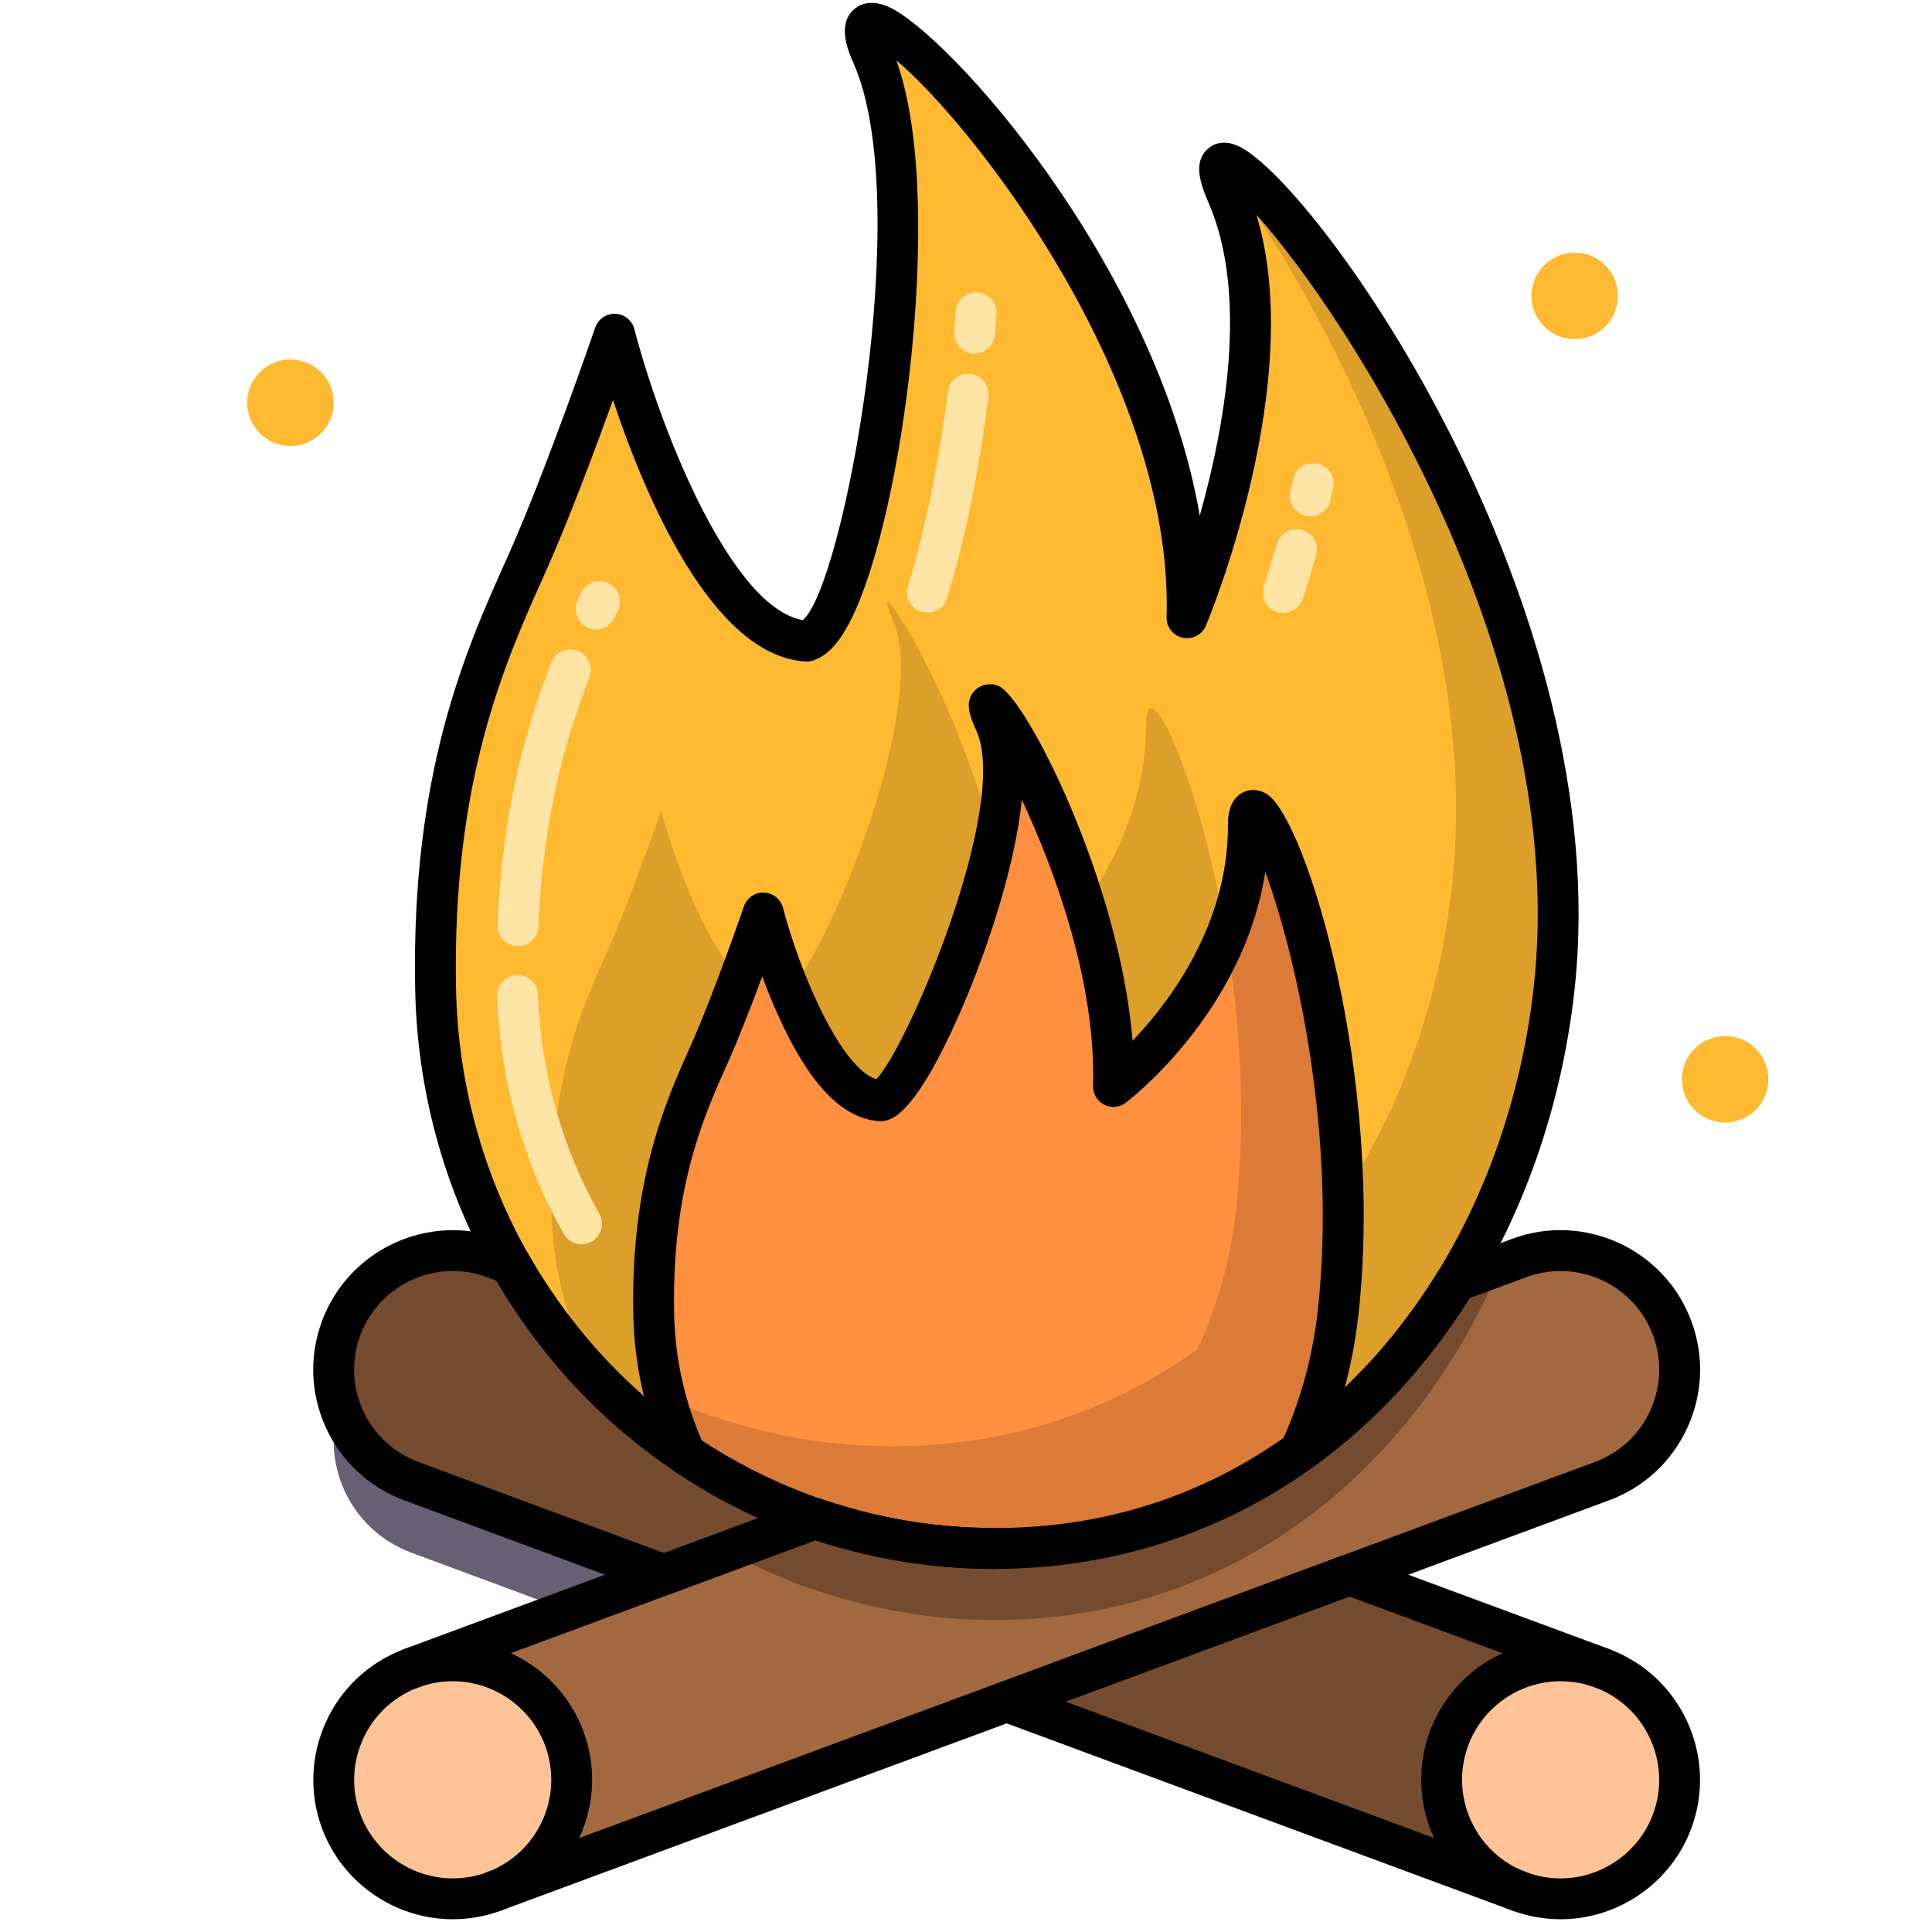
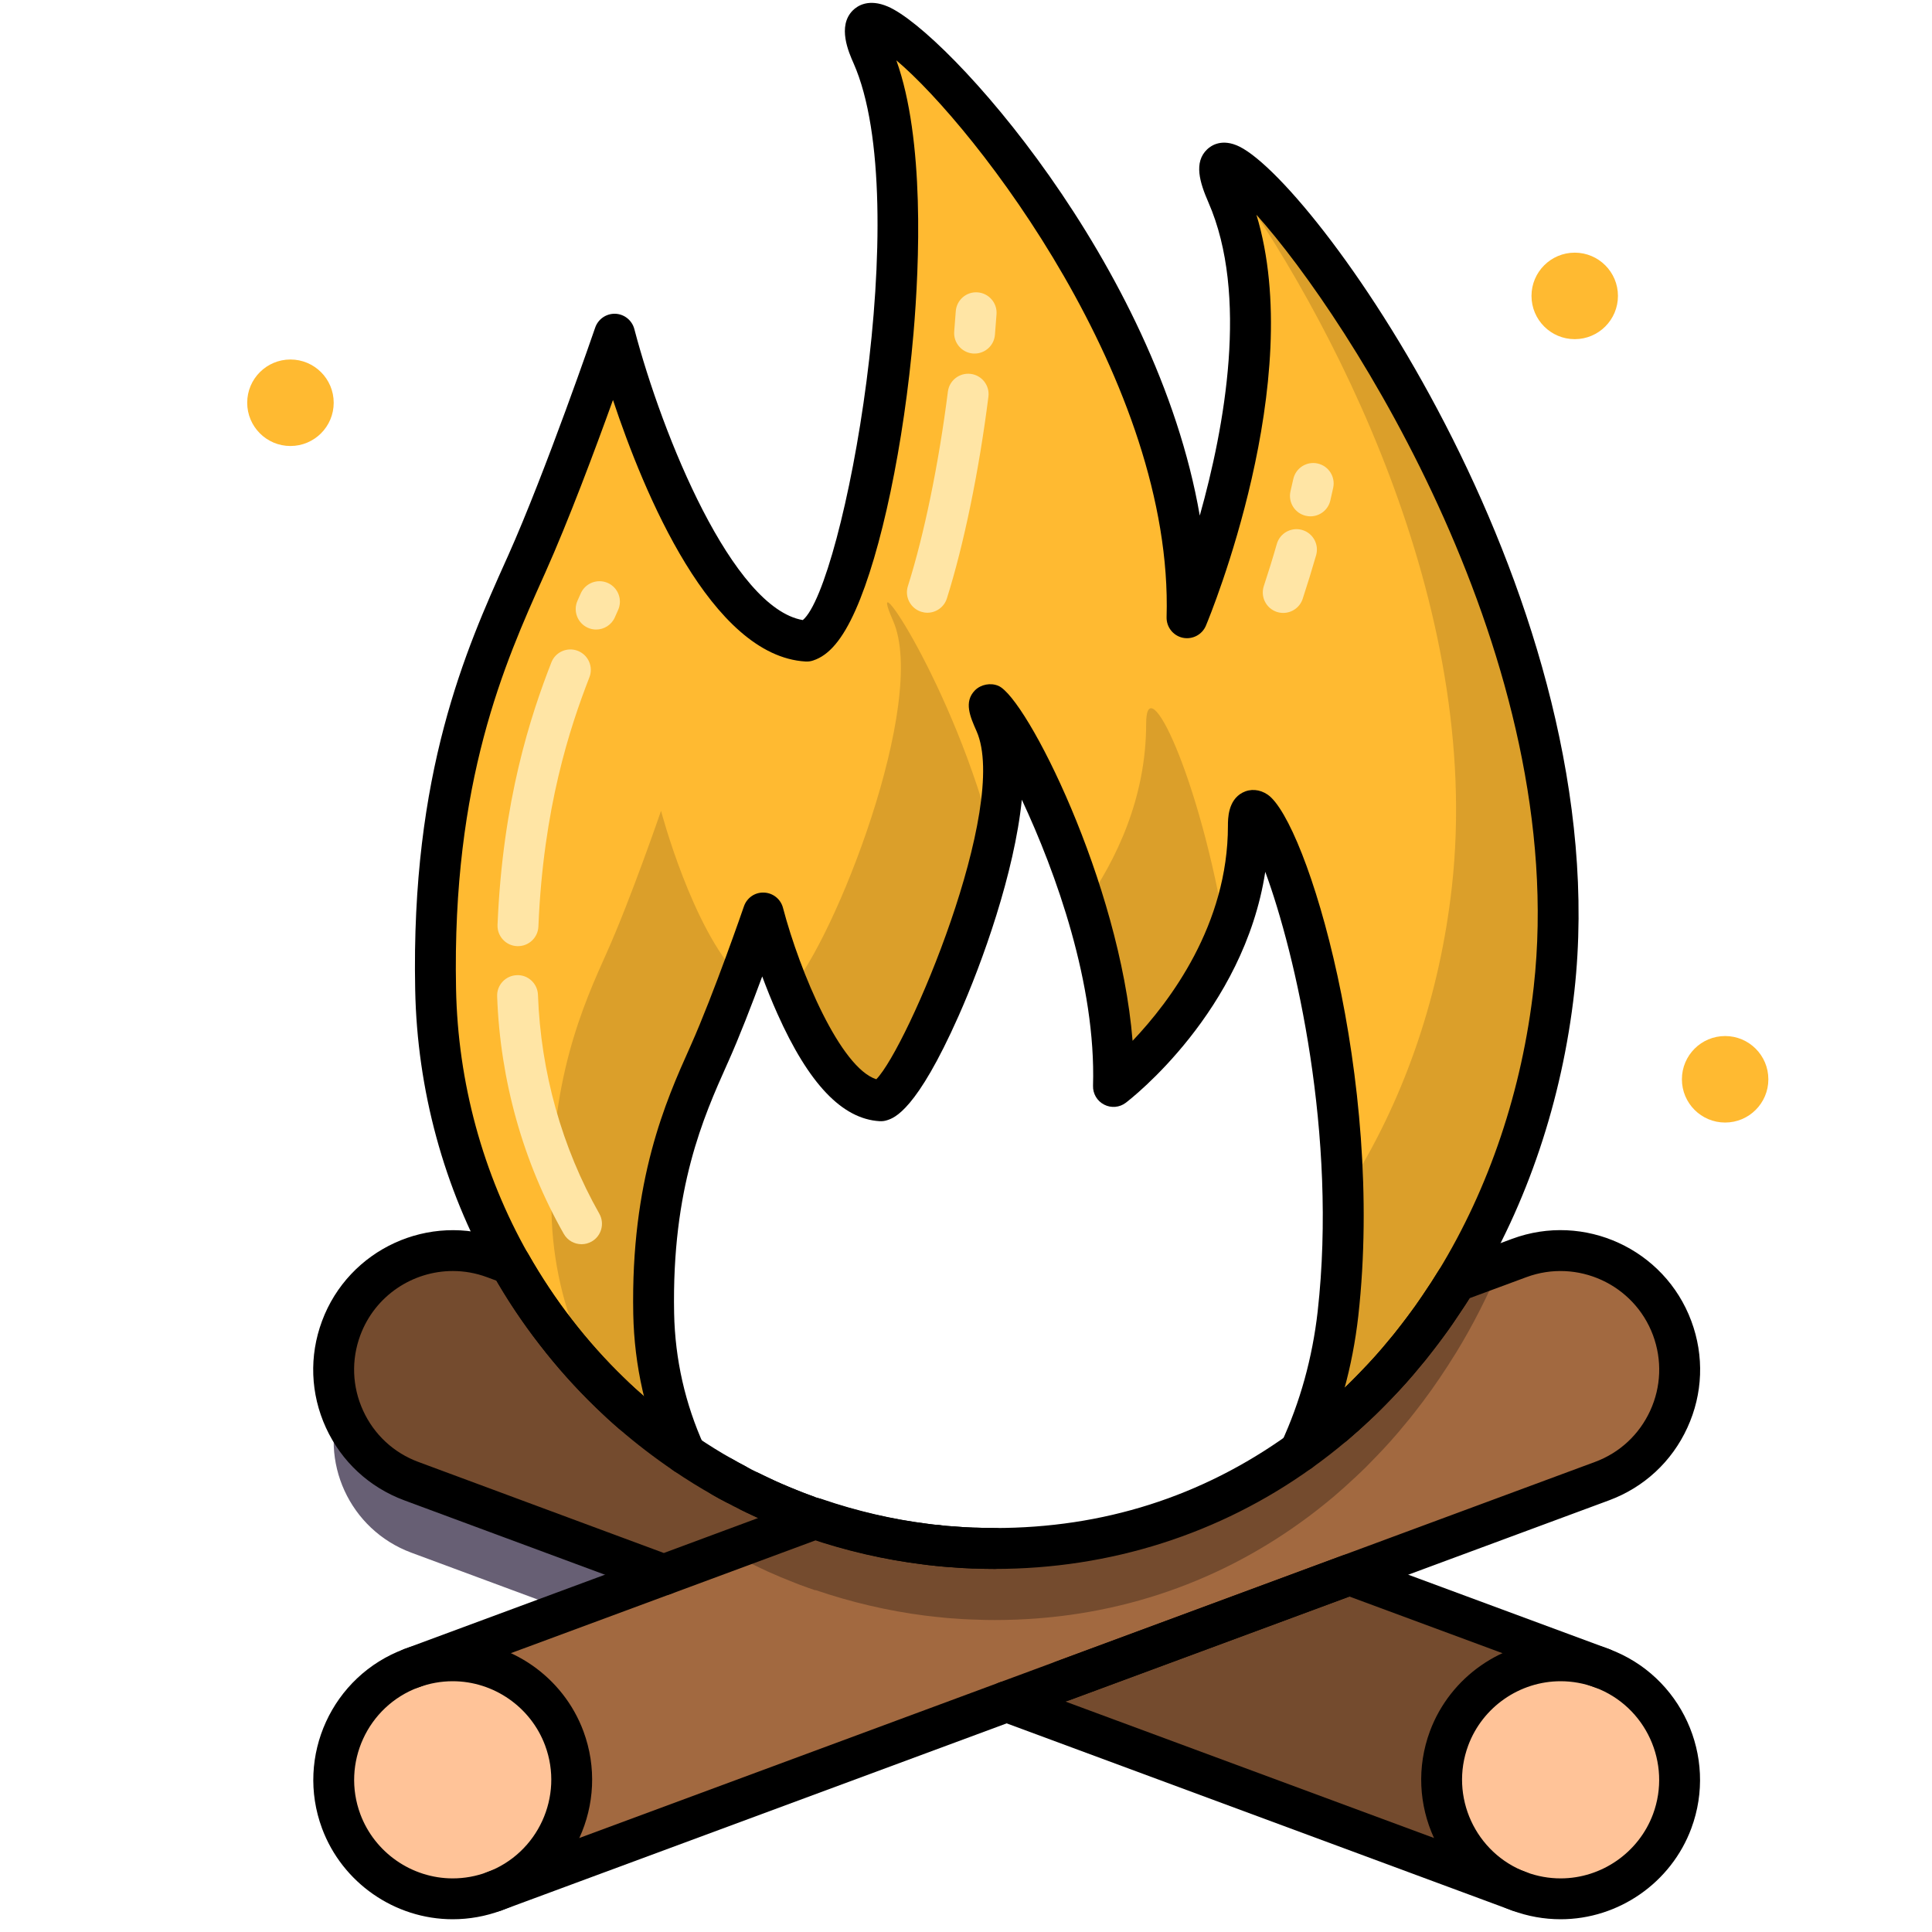
<svg xmlns="http://www.w3.org/2000/svg" width="40px" height="40px" viewBox="0 0 40 40" version="1.1">
  <title>DestruccionHabitats_40x40</title>
  <g id="DestruccionHabitats_40x40" stroke="none" stroke-width="1" fill="none" fill-rule="evenodd">
    <g id="Group" transform="translate(4, 0)">
      <g id="shutterstock_398894272" transform="translate(0, 0)">
        <path d="M29.169,34.539 C30.445,35.013 31.094,36.431 30.62,37.707 C30.146,38.983 28.729,39.632 27.453,39.158 C26.177,38.684 25.528,37.267 26.001,35.991 C26.475,34.715 27.893,34.065 29.169,34.539" id="Fill-22" fill="#FFC398" />
        <path d="M7.682,35.991 C8.156,37.267 7.507,38.684 6.231,39.158 C4.955,39.632 3.538,38.983 3.063,37.707 C2.589,36.431 3.239,35.013 4.515,34.539 C5.791,34.065 7.208,34.715 7.682,35.991" id="Fill-23" fill="#FFC398" />
        <path d="M12.826,32.906 C12.843,32.912 12.858,32.919 12.875,32.925 L9.745,34.084 L9.743,34.084 L4.515,32.146 C3.239,31.672 2.589,30.255 3.063,28.979 C3.538,27.703 4.955,27.054 6.231,27.527 L6.567,27.652 C6.845,28.145 7.16,28.617 7.507,29.061 C7.85,29.508 8.224,29.927 8.628,30.316 C8.778,30.462 8.933,30.604 9.092,30.741 C9.441,31.044 9.809,31.326 10.192,31.586 C10.439,31.753 10.693,31.911 10.954,32.057 C11.043,32.108 11.133,32.159 11.224,32.206 C11.326,32.261 11.425,32.314 11.529,32.362 C11.599,32.398 11.671,32.434 11.745,32.466 C11.798,32.491 11.851,32.517 11.903,32.54 C11.98,32.576 12.058,32.61 12.136,32.641 C12.162,32.652 12.185,32.663 12.208,32.671 C12.295,32.709 12.382,32.743 12.471,32.777 C12.538,32.802 12.608,32.828 12.676,32.853 C12.724,32.872 12.775,32.889 12.826,32.906" id="Fill-24" fill="#675F74" />
        <path d="M12.826,31.425 C12.843,31.431 12.858,31.437 12.875,31.444 L9.745,32.603 L9.743,32.603 L4.515,30.665 C3.239,30.191 2.589,28.774 3.063,27.498 C3.538,26.222 4.955,25.572 6.231,26.046 L6.567,26.171 C6.845,26.664 7.16,27.136 7.507,27.58 C7.85,28.027 8.224,28.446 8.628,28.835 C8.778,28.981 8.933,29.123 9.092,29.26 C9.441,29.563 9.809,29.844 10.192,30.105 C10.439,30.272 10.693,30.43 10.954,30.576 C11.043,30.627 11.133,30.678 11.224,30.725 C11.326,30.78 11.425,30.833 11.529,30.881 C11.599,30.917 11.671,30.953 11.745,30.985 C11.798,31.01 11.851,31.035 11.903,31.059 C11.98,31.095 12.058,31.129 12.136,31.16 C12.162,31.171 12.185,31.181 12.208,31.19 C12.295,31.228 12.382,31.262 12.471,31.296 C12.538,31.321 12.608,31.347 12.676,31.372 C12.724,31.391 12.775,31.408 12.826,31.425" id="Fill-25" fill="#744B2E" />
        <path d="M23.939,32.603 L29.169,34.539 C27.893,34.065 26.475,34.715 26.001,35.991 C25.528,37.267 26.177,38.684 27.453,39.158 L16.842,35.229 L18.01,34.798 L23.939,32.603" id="Fill-26" fill="#744B2E" />
        <path d="M30.62,27.498 C31.094,28.774 30.445,30.191 29.169,30.665 L18.01,34.798 L16.842,35.229 L6.231,39.158 C7.507,38.684 8.156,37.267 7.682,35.991 C7.208,34.715 5.791,34.065 4.515,34.539 L9.743,32.603 L9.745,32.603 L12.875,31.444 L12.877,31.444 C13.605,31.694 14.366,31.871 15.156,31.969 C15.234,31.981 15.314,31.99 15.393,31.996 C15.401,31.996 15.41,31.998 15.418,31.998 C15.507,32.009 15.598,32.017 15.687,32.023 C15.71,32.026 15.733,32.028 15.756,32.028 C15.873,32.038 15.991,32.045 16.11,32.049 C16.138,32.051 16.165,32.051 16.193,32.051 C16.326,32.057 16.461,32.059 16.597,32.059 C19.009,32.059 21.146,31.317 22.912,30.049 C23.156,29.876 23.39,29.692 23.619,29.499 C23.691,29.438 23.759,29.379 23.829,29.315 C23.837,29.309 23.843,29.303 23.85,29.297 C23.917,29.239 23.983,29.178 24.049,29.114 C24.057,29.108 24.066,29.102 24.072,29.093 C24.142,29.03 24.209,28.966 24.275,28.899 C24.347,28.829 24.417,28.757 24.484,28.685 C24.694,28.469 24.895,28.247 25.083,28.014 C25.151,27.936 25.214,27.858 25.274,27.779 C25.337,27.701 25.398,27.621 25.458,27.54 C25.581,27.379 25.697,27.217 25.809,27.047 C25.925,26.878 26.037,26.707 26.143,26.531 L27.453,26.046 C28.729,25.572 30.146,26.222 30.62,27.498" id="Fill-27" fill="#744B2E" />
        <path d="M21.406,4.018 C19.957,0.703 29.253,10.838 28.174,20.482 C27.927,22.693 27.224,24.766 26.143,26.531 L26.141,26.533 C26.035,26.707 25.923,26.878 25.809,27.047 C25.697,27.214 25.578,27.379 25.458,27.54 C25.396,27.621 25.335,27.701 25.274,27.779 C25.21,27.86 25.149,27.938 25.083,28.014 C24.893,28.247 24.692,28.471 24.484,28.685 C24.414,28.757 24.345,28.829 24.275,28.899 C24.207,28.964 24.142,29.03 24.072,29.093 C24.066,29.102 24.057,29.108 24.049,29.114 C23.983,29.176 23.917,29.237 23.85,29.297 C23.843,29.303 23.837,29.309 23.829,29.315 C23.761,29.377 23.691,29.438 23.619,29.499 C23.39,29.692 23.156,29.876 22.912,30.049 C23.317,29.176 23.587,28.211 23.701,27.2 C24.362,21.3 21.846,15.321 21.846,17.097 C21.846,20.365 19.053,22.494 19.053,22.494 C19.18,18.226 15.803,13.148 16.605,14.966 C17.409,16.781 15.012,22.536 14.237,22.79 C12.801,22.706 11.802,18.903 11.802,18.903 C11.802,18.903 11.178,20.721 10.687,21.819 C10.196,22.917 9.481,24.47 9.534,27.2 C9.555,28.236 9.79,29.218 10.192,30.105 C9.809,29.844 9.441,29.563 9.092,29.26 C8.933,29.123 8.778,28.981 8.628,28.835 C8.226,28.446 7.852,28.027 7.507,27.58 C7.164,27.136 6.851,26.664 6.572,26.173 L6.567,26.171 C5.615,24.491 5.059,22.549 5.019,20.482 C4.93,16.017 6.098,13.481 6.902,11.686 C7.706,9.89 8.723,6.919 8.723,6.919 C8.723,6.919 10.355,13.135 12.703,13.273 C13.973,12.86 15.371,4.111 14.06,1.141 C12.748,-1.83 20.784,5.815 20.577,12.791 C20.577,12.791 22.857,7.334 21.406,4.018" id="Fill-28" fill="#FFBA31" />
        <path d="M19.73,14.981 C19.73,16.519 19.111,17.805 18.457,18.735 C18.827,19.929 19.09,21.246 19.053,22.494 C19.053,22.494 20.593,21.319 21.385,19.376 C20.832,16.029 19.73,13.806 19.73,14.981 Z M14.489,12.85 C15.226,14.515 13.273,19.488 12.346,20.499 C12.778,21.551 13.44,22.743 14.237,22.79 C14.775,22.614 16.091,19.792 16.58,17.473 C15.76,14.181 13.867,11.44 14.489,12.85 Z M21.289,3.395 C23.555,6.497 26.713,12.521 26.059,18.366 C25.811,20.577 25.109,22.651 24.027,24.415 L24.025,24.417 C23.955,24.532 23.88,24.644 23.806,24.756 C23.822,25.558 23.793,26.379 23.701,27.2 C23.587,28.211 23.317,29.176 22.912,30.049 C23.156,29.876 23.39,29.692 23.619,29.499 C23.691,29.438 23.761,29.377 23.829,29.315 C23.837,29.309 23.843,29.303 23.85,29.297 C23.917,29.237 23.983,29.176 24.049,29.114 C24.057,29.108 24.066,29.102 24.072,29.093 C24.142,29.03 24.207,28.964 24.275,28.899 C24.345,28.829 24.414,28.757 24.484,28.685 C24.692,28.471 24.893,28.247 25.083,28.014 C25.149,27.938 25.21,27.86 25.274,27.779 C25.335,27.701 25.396,27.621 25.458,27.54 C25.578,27.379 25.697,27.214 25.809,27.047 C25.923,26.878 26.035,26.707 26.141,26.533 L26.143,26.531 C27.224,24.766 27.927,22.693 28.174,20.482 C29.135,11.896 21.871,2.92 21.289,3.395 Z M10.687,21.819 C10.196,22.917 9.481,24.47 9.534,27.2 C9.555,28.236 9.79,29.218 10.192,30.105 C9.809,29.844 9.441,29.563 9.092,29.26 C8.933,29.123 8.778,28.981 8.628,28.835 C8.226,28.446 7.852,28.027 7.507,27.58 C7.505,27.578 7.503,27.575 7.501,27.573 C7.689,27.717 7.88,27.856 8.076,27.989 C7.674,27.102 7.439,26.121 7.418,25.084 C7.365,22.354 8.08,20.801 8.571,19.703 C9.062,18.605 9.686,16.787 9.686,16.787 C9.686,16.787 10.327,19.226 11.321,20.24 C11.124,20.768 10.894,21.357 10.687,21.819 L10.687,21.819 Z" id="Fill-29" fill="#DB9F2A" />
-         <path d="M21.846,17.097 C21.846,15.321 24.362,21.3 23.701,27.2 C23.587,28.211 23.317,29.176 22.912,30.049 C21.146,31.317 19.009,32.059 16.597,32.059 C16.461,32.059 16.326,32.057 16.193,32.051 C16.165,32.051 16.138,32.051 16.11,32.049 C15.991,32.045 15.873,32.038 15.756,32.028 C15.733,32.028 15.71,32.026 15.687,32.023 C15.598,32.017 15.507,32.009 15.418,31.998 C15.41,31.998 15.401,31.996 15.393,31.996 C15.314,31.988 15.234,31.979 15.156,31.969 C14.371,31.869 13.611,31.687 12.885,31.44 L12.877,31.442 C12.86,31.437 12.843,31.433 12.826,31.425 C12.775,31.408 12.724,31.391 12.676,31.372 C12.606,31.349 12.538,31.323 12.471,31.296 C12.384,31.262 12.295,31.226 12.208,31.19 C12.185,31.181 12.162,31.171 12.136,31.16 C12.058,31.127 11.982,31.093 11.903,31.059 C11.851,31.035 11.798,31.01 11.745,30.985 C11.673,30.951 11.601,30.917 11.529,30.881 C11.425,30.833 11.326,30.78 11.224,30.725 C11.133,30.678 11.043,30.627 10.954,30.576 C10.693,30.43 10.439,30.272 10.192,30.105 C9.79,29.218 9.555,28.236 9.534,27.2 C9.481,24.47 10.196,22.917 10.687,21.819 C11.178,20.721 11.802,18.903 11.802,18.903 C11.802,18.903 12.801,22.706 14.237,22.79 C15.012,22.536 17.409,16.781 16.605,14.966 C15.803,13.148 19.18,18.226 19.053,22.494 C19.053,22.494 21.846,20.365 21.846,17.097" id="Fill-30" fill="#FF9040" />
        <path d="M30.62,27.498 C30.146,26.222 28.729,25.572 27.453,26.046 L27.075,26.186 C26.805,26.823 26.497,27.435 26.143,28.012 L26.141,28.014 C26.035,28.188 25.923,28.359 25.809,28.528 C25.697,28.695 25.578,28.861 25.458,29.021 C25.396,29.102 25.335,29.182 25.274,29.26 C25.21,29.341 25.149,29.419 25.083,29.495 C24.893,29.728 24.692,29.952 24.484,30.166 C24.414,30.238 24.345,30.31 24.275,30.38 C24.207,30.445 24.142,30.511 24.072,30.574 C24.066,30.583 24.057,30.589 24.049,30.595 C23.983,30.657 23.917,30.718 23.85,30.778 C23.843,30.784 23.837,30.79 23.829,30.797 C23.761,30.858 23.691,30.919 23.619,30.981 C23.39,31.173 23.156,31.357 22.912,31.531 C21.146,32.798 19.009,33.541 16.597,33.541 C16.461,33.541 16.326,33.539 16.193,33.532 C16.165,33.532 16.138,33.532 16.11,33.53 C15.991,33.526 15.873,33.519 15.756,33.509 C15.733,33.509 15.71,33.507 15.687,33.505 C15.598,33.498 15.507,33.49 15.418,33.479 C15.41,33.479 15.401,33.477 15.393,33.477 C15.314,33.469 15.234,33.46 15.156,33.45 C14.371,33.35 13.611,33.168 12.885,32.921 L12.877,32.923 C12.86,32.919 12.843,32.914 12.826,32.906 C12.775,32.889 12.724,32.872 12.676,32.853 C12.606,32.83 12.538,32.804 12.471,32.777 C12.384,32.743 12.295,32.707 12.208,32.671 C12.185,32.663 12.162,32.652 12.136,32.641 C12.058,32.608 11.982,32.574 11.903,32.54 C11.851,32.517 11.798,32.491 11.745,32.466 C11.673,32.432 11.601,32.398 11.529,32.362 C11.425,32.314 11.326,32.261 11.224,32.206 C11.169,32.177 11.115,32.146 11.061,32.116 L9.745,32.603 L9.743,32.603 L4.515,34.539 C5.791,34.065 7.208,34.715 7.682,35.991 C8.156,37.267 7.507,38.684 6.231,39.158 L16.842,35.229 L18.01,34.798 L29.169,30.665 C30.445,30.191 31.094,28.774 30.62,27.498" id="Fill-31" fill="#A26940" />
-         <path d="M21.846,17.097 C21.846,17.938 21.66,18.703 21.385,19.376 C21.668,21.086 21.809,23.089 21.586,25.084 C21.471,26.095 21.201,27.06 20.796,27.934 C19.03,29.201 16.893,29.944 14.481,29.944 C14.345,29.944 14.21,29.942 14.077,29.935 C14.049,29.935 14.022,29.935 13.994,29.933 C13.876,29.929 13.757,29.923 13.641,29.912 C13.618,29.912 13.594,29.91 13.571,29.908 C13.482,29.901 13.391,29.893 13.302,29.882 C13.294,29.882 13.285,29.88 13.277,29.88 C13.198,29.872 13.118,29.863 13.04,29.853 C12.255,29.753 11.495,29.571 10.769,29.324 L10.761,29.326 C10.744,29.322 10.727,29.318 10.71,29.309 C10.659,29.292 10.609,29.275 10.56,29.256 C10.49,29.233 10.422,29.207 10.355,29.18 C10.268,29.146 10.179,29.11 10.092,29.074 C10.069,29.066 10.046,29.055 10.021,29.044 C9.942,29.011 9.866,28.977 9.788,28.943 C9.785,28.942 9.782,28.94 9.779,28.939 C9.886,29.342 10.023,29.732 10.192,30.105 C10.439,30.272 10.693,30.43 10.954,30.576 C11.043,30.627 11.133,30.678 11.224,30.725 C11.326,30.78 11.425,30.833 11.529,30.881 C11.601,30.917 11.673,30.951 11.745,30.985 C11.798,31.01 11.851,31.035 11.903,31.059 C11.982,31.093 12.058,31.127 12.136,31.16 C12.162,31.171 12.185,31.181 12.208,31.19 C12.295,31.226 12.384,31.262 12.471,31.296 C12.538,31.323 12.606,31.349 12.676,31.372 C12.724,31.391 12.775,31.408 12.826,31.425 C12.843,31.433 12.86,31.437 12.877,31.442 L12.885,31.44 C13.611,31.687 14.371,31.869 15.156,31.969 C15.234,31.979 15.314,31.988 15.393,31.996 C15.401,31.996 15.41,31.998 15.418,31.998 C15.507,32.009 15.598,32.017 15.687,32.023 C15.71,32.026 15.733,32.028 15.756,32.028 C15.873,32.038 15.991,32.045 16.11,32.049 C16.138,32.051 16.165,32.051 16.193,32.051 C16.326,32.057 16.461,32.059 16.597,32.059 C19.009,32.059 21.146,31.317 22.912,30.049 C23.317,29.176 23.587,28.211 23.701,27.2 C24.362,21.3 21.846,15.321 21.846,17.097" id="Fill-32" fill="#DB7B37" />
        <path d="M10.192,30.528 C10.031,30.528 9.877,30.435 9.806,30.279 C9.367,29.309 9.133,28.276 9.111,27.208 C9.057,24.428 9.791,22.786 10.277,21.7 L10.301,21.646 C10.778,20.578 11.396,18.784 11.402,18.766 C11.462,18.59 11.629,18.471 11.818,18.48 C12.004,18.487 12.164,18.615 12.211,18.796 C12.564,20.137 13.401,22.107 14.143,22.345 C14.794,21.678 16.908,16.695 16.218,15.137 C16.086,14.839 15.95,14.531 16.186,14.292 C16.309,14.169 16.511,14.131 16.671,14.2 C17.251,14.448 19.182,18.265 19.449,21.549 C20.227,20.73 21.423,19.14 21.423,17.097 C21.423,16.953 21.423,16.57 21.724,16.411 C21.887,16.325 22.081,16.34 22.244,16.451 C23.052,17.001 24.673,22.325 24.122,27.247 C24.003,28.297 23.726,29.299 23.297,30.227 C23.198,30.439 22.947,30.532 22.735,30.434 C22.523,30.335 22.43,30.084 22.528,29.872 C22.919,29.026 23.172,28.111 23.281,27.152 C23.69,23.502 22.825,19.757 22.196,18.05 C21.75,20.938 19.419,22.747 19.309,22.831 C19.18,22.93 19.004,22.945 18.86,22.87 C18.715,22.796 18.625,22.644 18.63,22.481 C18.693,20.373 17.861,18.066 17.156,16.557 C17.002,18.071 16.344,19.916 15.843,21.042 C14.975,22.993 14.519,23.143 14.369,23.192 C14.319,23.209 14.265,23.216 14.212,23.213 C13.436,23.167 12.743,22.439 12.095,20.988 C11.976,20.723 11.872,20.46 11.781,20.216 C11.569,20.79 11.308,21.467 11.073,21.992 L11.049,22.045 C10.567,23.124 9.907,24.601 9.957,27.191 C9.976,28.143 10.185,29.065 10.577,29.93 C10.674,30.143 10.579,30.393 10.367,30.49 C10.31,30.516 10.251,30.528 10.192,30.528" id="Fill-33" fill="#000000" />
        <path d="M9.091,29.683 C8.993,29.683 8.895,29.65 8.815,29.58 C8.649,29.437 8.487,29.288 8.333,29.138 C7.917,28.737 7.525,28.299 7.171,27.838 C6.812,27.379 6.484,26.887 6.199,26.379 C5.19,24.6 4.636,22.563 4.596,20.49 C4.506,15.995 5.647,13.449 6.481,11.59 L6.516,11.513 C7.302,9.755 8.313,6.812 8.323,6.782 C8.384,6.606 8.552,6.49 8.739,6.496 C8.925,6.503 9.085,6.631 9.133,6.812 C9.72,9.045 11.17,12.588 12.621,12.838 C13.464,12.138 14.945,4.193 13.673,1.312 C13.571,1.082 13.333,0.543 13.654,0.218 C13.756,0.115 13.988,-0.033 14.383,0.136 C15.6,0.658 19.942,5.471 20.84,10.675 C21.355,8.842 21.857,6.104 21.018,4.188 C20.839,3.777 20.711,3.36 20.993,3.092 C21.073,3.015 21.299,2.856 21.663,3.036 C23.292,3.844 29.49,12.528 28.595,20.529 C28.343,22.779 27.62,24.931 26.504,26.752 C26.402,26.922 26.288,27.097 26.157,27.287 C26.046,27.455 25.926,27.624 25.794,27.797 C25.735,27.877 25.67,27.962 25.602,28.046 C25.546,28.12 25.477,28.206 25.403,28.291 C25.227,28.509 25.023,28.738 24.788,28.98 C24.721,29.051 24.646,29.128 24.569,29.202 C24.507,29.267 24.433,29.337 24.356,29.406 C24.183,29.564 23.916,29.551 23.758,29.378 C23.602,29.205 23.614,28.937 23.787,28.78 C23.85,28.723 23.911,28.666 23.97,28.605 C24.048,28.529 24.113,28.462 24.176,28.395 C24.398,28.166 24.586,27.956 24.754,27.748 C24.825,27.666 24.882,27.595 24.936,27.524 C25.004,27.44 25.062,27.364 25.117,27.289 C25.242,27.126 25.351,26.972 25.456,26.814 C25.581,26.632 25.686,26.47 25.781,26.313 C26.834,24.594 27.516,22.562 27.754,20.435 C28.507,13.708 23.96,6.614 22.013,4.446 C23.056,7.884 21.058,12.737 20.967,12.954 C20.888,13.142 20.686,13.246 20.487,13.204 C20.288,13.161 20.148,12.982 20.153,12.778 C20.297,7.936 16.209,2.643 14.558,1.249 C15.145,2.886 15.036,5.462 14.913,6.902 C14.716,9.192 14.244,11.442 13.711,12.635 C13.442,13.238 13.163,13.569 12.834,13.675 C12.784,13.692 12.731,13.699 12.679,13.696 C10.727,13.581 9.332,10.208 8.691,8.281 C8.32,9.312 7.77,10.782 7.288,11.859 L7.253,11.937 C6.453,13.722 5.356,16.168 5.442,20.473 C5.479,22.406 5.996,24.305 6.936,25.963 C7.201,26.435 7.505,26.891 7.84,27.32 C8.171,27.75 8.534,28.157 8.922,28.53 C9.066,28.671 9.216,28.808 9.369,28.94 C9.545,29.093 9.564,29.361 9.411,29.537 C9.328,29.634 9.21,29.683 9.091,29.683" id="Fill-34" fill="#000000" />
        <path d="M22.568,12.69 C22.524,12.69 22.479,12.683 22.435,12.669 C22.213,12.595 22.093,12.356 22.166,12.134 C22.261,11.846 22.352,11.553 22.435,11.262 C22.5,11.037 22.734,10.908 22.959,10.972 C23.183,11.036 23.313,11.27 23.249,11.495 C23.162,11.797 23.068,12.101 22.97,12.4 C22.911,12.577 22.745,12.69 22.568,12.69" id="Fill-35" fill="#FFE5A5" />
        <path d="M23.131,10.69 C23.1,10.69 23.068,10.687 23.036,10.679 C22.808,10.627 22.666,10.4 22.718,10.172 C22.738,10.088 22.757,10.004 22.776,9.919 C22.826,9.69 23.052,9.546 23.279,9.596 C23.508,9.646 23.652,9.872 23.602,10.1 C23.583,10.188 23.563,10.276 23.543,10.362 C23.498,10.558 23.324,10.69 23.131,10.69" id="Fill-36" fill="#FFE5A5" />
        <path d="M8.041,25.76 C7.893,25.76 7.75,25.683 7.672,25.545 C6.83,24.061 6.354,22.36 6.293,20.627 C6.284,20.394 6.467,20.198 6.701,20.19 C6.932,20.179 7.13,20.364 7.138,20.598 C7.195,22.195 7.634,23.761 8.408,25.128 C8.523,25.331 8.452,25.59 8.249,25.705 C8.183,25.742 8.111,25.76 8.041,25.76" id="Fill-37" fill="#FFE5A5" />
        <path d="M6.724,19.589 C6.718,19.589 6.712,19.589 6.706,19.589 C6.473,19.58 6.291,19.382 6.301,19.149 C6.407,16.568 6.987,14.812 7.415,13.716 C7.499,13.498 7.745,13.39 7.963,13.475 C8.18,13.56 8.288,13.805 8.203,14.023 C7.798,15.063 7.247,16.729 7.147,19.184 C7.137,19.411 6.95,19.589 6.724,19.589" id="Fill-38" fill="#FFE5A5" />
        <path d="M8.342,13.034 C8.285,13.034 8.226,13.022 8.17,12.997 C7.957,12.901 7.861,12.651 7.956,12.438 L8.025,12.283 C8.121,12.07 8.372,11.975 8.585,12.07 C8.798,12.166 8.893,12.417 8.797,12.63 L8.729,12.783 C8.659,12.94 8.504,13.034 8.342,13.034" id="Fill-39" fill="#FFE5A5" />
        <path d="M15.2,12.686 C15.158,12.686 15.115,12.679 15.073,12.666 C14.85,12.595 14.726,12.357 14.797,12.135 C15.134,11.07 15.436,9.602 15.625,8.108 C15.654,7.876 15.866,7.712 16.098,7.741 C16.33,7.77 16.494,7.982 16.464,8.214 C16.269,9.756 15.955,11.279 15.604,12.39 C15.547,12.57 15.38,12.686 15.2,12.686" id="Fill-40" fill="#FFE5A5" />
        <path d="M16.178,7.32 C16.166,7.32 16.154,7.32 16.142,7.319 C15.91,7.299 15.737,7.095 15.756,6.862 C15.768,6.723 15.778,6.585 15.788,6.446 C15.804,6.213 16.006,6.036 16.239,6.053 C16.472,6.069 16.648,6.271 16.632,6.504 C16.622,6.647 16.611,6.79 16.599,6.932 C16.581,7.153 16.396,7.32 16.178,7.32" id="Fill-41" fill="#FFE5A5" />
        <path d="M23.85,29.72 C23.73,29.72 23.61,29.669 23.526,29.569 C23.376,29.391 23.398,29.124 23.577,28.973 C23.637,28.922 23.695,28.867 23.754,28.81 C23.922,28.648 24.19,28.652 24.353,28.82 C24.515,28.988 24.511,29.256 24.343,29.418 C24.27,29.489 24.198,29.556 24.123,29.62 C24.043,29.687 23.946,29.72 23.85,29.72" id="Fill-42" fill="#000000" />
        <path d="M23.619,29.923 C23.499,29.923 23.38,29.872 23.297,29.774 C23.145,29.595 23.167,29.329 23.345,29.177 C23.413,29.119 23.478,29.062 23.544,29.002 C23.718,28.845 23.986,28.858 24.142,29.031 C24.299,29.205 24.286,29.472 24.112,29.629 C24.039,29.695 23.968,29.758 23.893,29.822 C23.814,29.89 23.716,29.923 23.619,29.923" id="Fill-43" fill="#000000" />
        <path d="M16.597,32.483 C16.454,32.483 16.313,32.48 16.173,32.474 C15.939,32.463 15.759,32.265 15.77,32.032 C15.781,31.798 15.977,31.623 16.212,31.628 C16.339,31.634 16.468,31.636 16.597,31.636 C16.83,31.636 17.02,31.826 17.02,32.059 C17.02,32.293 16.83,32.483 16.597,32.483" id="Fill-44" fill="#000000" />
        <path d="M16.11,32.472 C16.105,32.472 16.1,32.472 16.094,32.472 C15.968,32.467 15.842,32.461 15.718,32.449 C15.486,32.428 15.314,32.223 15.335,31.99 C15.356,31.757 15.562,31.589 15.795,31.606 C15.904,31.616 16.014,31.622 16.125,31.626 C16.359,31.635 16.541,31.831 16.533,32.065 C16.524,32.293 16.337,32.472 16.11,32.472" id="Fill-45" fill="#000000" />
        <path d="M15.687,32.447 C15.677,32.447 15.667,32.446 15.657,32.446 C15.562,32.439 15.464,32.43 15.368,32.419 C15.136,32.391 14.97,32.181 14.998,31.949 C15.025,31.716 15.237,31.553 15.468,31.578 C15.55,31.588 15.634,31.596 15.716,31.601 C15.949,31.618 16.125,31.82 16.109,32.053 C16.093,32.276 15.907,32.447 15.687,32.447" id="Fill-46" fill="#000000" />
        <path d="M15.393,32.419 C15.381,32.419 15.37,32.419 15.358,32.418 C15.269,32.411 15.177,32.401 15.087,32.386 C14.3,32.29 13.504,32.106 12.74,31.844 C12.519,31.768 12.401,31.528 12.477,31.307 C12.552,31.086 12.793,30.967 13.014,31.044 C13.723,31.287 14.461,31.457 15.207,31.549 C15.291,31.562 15.36,31.569 15.427,31.574 C15.66,31.594 15.833,31.798 15.814,32.031 C15.796,32.252 15.611,32.419 15.393,32.419" id="Fill-47" fill="#000000" />
        <path d="M12.876,31.865 C12.843,31.865 12.81,31.861 12.777,31.853 C12.748,31.846 12.694,31.833 12.633,31.801 C12.425,31.695 12.343,31.44 12.449,31.232 C12.551,31.034 12.787,30.95 12.989,31.034 C13.203,31.1 13.336,31.324 13.281,31.543 C13.233,31.735 13.065,31.865 12.876,31.865" id="Fill-48" fill="#000000" />
        <path d="M12.676,31.795 C12.632,31.795 12.587,31.788 12.543,31.774 C12.464,31.747 12.388,31.719 12.311,31.688 C12.225,31.655 12.132,31.618 12.038,31.578 C11.824,31.484 11.727,31.234 11.821,31.02 C11.915,30.806 12.164,30.709 12.378,30.802 C12.459,30.838 12.539,30.869 12.622,30.9 C12.689,30.928 12.748,30.95 12.809,30.97 C13.031,31.044 13.151,31.283 13.078,31.505 C13.019,31.683 12.853,31.795 12.676,31.795" id="Fill-49" fill="#000000" />
        <path d="M12.136,31.584 C12.084,31.584 12.03,31.574 11.978,31.553 C11.892,31.518 11.806,31.481 11.722,31.441 C11.676,31.421 11.619,31.394 11.562,31.366 C11.495,31.338 11.414,31.298 11.335,31.257 C11.127,31.15 11.046,30.895 11.153,30.687 C11.26,30.479 11.515,30.398 11.723,30.505 C11.784,30.536 11.847,30.568 11.912,30.596 C11.977,30.627 12.026,30.65 12.074,30.672 C12.153,30.709 12.224,30.739 12.294,30.768 C12.511,30.855 12.616,31.102 12.529,31.318 C12.463,31.483 12.304,31.584 12.136,31.584" id="Fill-50" fill="#000000" />
        <path d="M11.224,31.148 C11.159,31.148 11.093,31.133 11.031,31.101 C10.934,31.052 10.838,30.998 10.744,30.944 C10.541,30.828 10.47,30.569 10.586,30.366 C10.702,30.163 10.961,30.093 11.164,30.209 C11.247,30.257 11.332,30.304 11.418,30.348 C11.626,30.455 11.708,30.71 11.601,30.918 C11.526,31.064 11.378,31.148 11.224,31.148" id="Fill-51" fill="#000000" />
        <path d="M6.231,39.582 C6.059,39.582 5.898,39.476 5.834,39.305 C5.753,39.086 5.865,38.843 6.084,38.761 L16.695,34.832 C16.914,34.752 17.158,34.863 17.239,35.082 C17.32,35.301 17.208,35.545 16.989,35.626 L6.378,39.555 C6.33,39.573 6.28,39.582 6.231,39.582" id="Fill-52" fill="#000000" />
        <path d="M4.515,34.963 C4.343,34.963 4.181,34.857 4.118,34.686 C4.037,34.467 4.149,34.224 4.368,34.142 L9.596,32.206 C9.815,32.126 10.059,32.237 10.14,32.456 C10.221,32.675 10.109,32.919 9.89,33 L4.662,34.936 C4.613,34.954 4.564,34.963 4.515,34.963" id="Fill-53" fill="#000000" />
        <path d="M18.01,35.221 C17.838,35.221 17.676,35.115 17.613,34.945 C17.532,34.726 17.644,34.482 17.863,34.401 L29.022,30.268 C29.533,30.079 29.939,29.701 30.166,29.206 C30.393,28.711 30.413,28.156 30.224,27.645 C29.832,26.591 28.655,26.051 27.6,26.443 L26.425,26.878 C26.347,27.002 26.261,27.134 26.159,27.284 C26.052,27.445 25.933,27.612 25.796,27.794 C25.732,27.879 25.669,27.961 25.607,28.04 C25.606,28.041 25.593,28.057 25.593,28.058 C25.53,28.137 25.469,28.215 25.404,28.29 C25.217,28.519 25.008,28.753 24.788,28.98 C24.717,29.053 24.645,29.126 24.574,29.198 L24.529,29.242 C24.477,29.292 24.426,29.342 24.373,29.391 C24.356,29.409 24.339,29.424 24.323,29.437 C24.262,29.494 24.201,29.551 24.138,29.607 C24.127,29.617 24.116,29.627 24.104,29.637 C24.036,29.699 23.965,29.76 23.893,29.822 C23.642,30.034 23.402,30.22 23.158,30.394 C21.254,31.76 18.985,32.483 16.597,32.483 C16.454,32.483 16.313,32.48 16.173,32.474 C16.154,32.474 16.117,32.474 16.078,32.471 C15.973,32.468 15.853,32.461 15.734,32.451 C15.705,32.45 15.675,32.447 15.646,32.445 C15.564,32.439 15.469,32.43 15.376,32.419 C15.372,32.419 15.369,32.419 15.365,32.419 C15.359,32.418 15.352,32.418 15.346,32.417 L15.302,32.412 C15.234,32.405 15.165,32.397 15.098,32.388 C14.335,32.291 13.564,32.114 12.809,31.861 C12.608,31.828 12.454,31.655 12.454,31.444 C12.454,31.25 12.586,31.078 12.774,31.031 C12.853,31.011 12.945,31.012 13.022,31.039 C13.742,31.285 14.478,31.456 15.209,31.549 C15.273,31.558 15.334,31.564 15.393,31.571 L15.433,31.575 C15.437,31.575 15.442,31.576 15.445,31.576 C15.453,31.577 15.46,31.577 15.468,31.578 C15.55,31.588 15.634,31.596 15.716,31.601 C15.761,31.605 15.774,31.605 15.795,31.606 C15.904,31.616 16.014,31.622 16.125,31.626 C16.158,31.628 16.175,31.628 16.193,31.628 C16.339,31.634 16.468,31.636 16.597,31.636 C18.838,31.636 20.88,30.987 22.666,29.706 C22.892,29.544 23.114,29.371 23.346,29.176 C23.414,29.119 23.48,29.06 23.545,29.001 C23.549,28.998 23.553,28.995 23.556,28.991 C23.561,28.987 23.566,28.982 23.57,28.978 C23.635,28.922 23.697,28.864 23.759,28.805 C23.764,28.801 23.77,28.796 23.775,28.791 C23.779,28.787 23.783,28.784 23.787,28.78 C23.839,28.733 23.888,28.685 23.937,28.637 L23.98,28.595 C24.044,28.531 24.112,28.46 24.181,28.39 C24.384,28.181 24.577,27.964 24.756,27.746 C24.82,27.672 24.873,27.603 24.928,27.534 C25.001,27.441 25.061,27.362 25.121,27.283 C25.246,27.116 25.357,26.961 25.457,26.812 C25.587,26.62 25.689,26.461 25.78,26.313 C25.797,26.284 25.818,26.258 25.842,26.234 C25.885,26.191 25.939,26.155 25.996,26.134 L27.306,25.649 C28.798,25.095 30.463,25.859 31.017,27.351 C31.286,28.074 31.257,28.858 30.935,29.559 C30.614,30.26 30.039,30.793 29.316,31.062 L18.157,35.195 C18.109,35.212 18.059,35.221 18.01,35.221" id="Fill-54" fill="#000000" />
        <path d="M27.453,39.582 C27.404,39.582 27.354,39.573 27.306,39.555 L16.695,35.626 C16.529,35.564 16.419,35.406 16.419,35.229 C16.419,35.052 16.529,34.894 16.695,34.832 L23.791,32.206 C23.886,32.171 23.991,32.171 24.085,32.206 L29.316,34.142 C29.535,34.224 29.647,34.467 29.566,34.686 C29.485,34.906 29.241,35.017 29.022,34.936 L23.939,33.055 L18.062,35.23 L27.6,38.761 C27.819,38.843 27.931,39.086 27.85,39.305 C27.787,39.476 27.625,39.582 27.453,39.582" id="Fill-55" fill="#000000" />
        <path d="M5.375,26.315 C4.546,26.315 3.765,26.824 3.46,27.645 C3.27,28.156 3.291,28.711 3.518,29.206 C3.745,29.701 4.151,30.079 4.662,30.268 L9.744,32.153 L11.696,31.429 C11.65,31.409 11.606,31.388 11.562,31.366 C11.49,31.332 11.415,31.297 11.34,31.26 C11.238,31.212 11.132,31.156 11.023,31.097 C10.934,31.052 10.838,30.998 10.744,30.944 C10.49,30.802 10.224,30.637 9.955,30.455 C9.553,30.182 9.169,29.888 8.814,29.58 C8.649,29.437 8.487,29.288 8.333,29.138 C7.919,28.737 7.528,28.3 7.172,27.839 C6.85,27.422 6.551,26.978 6.281,26.516 L6.084,26.443 C5.85,26.356 5.611,26.315 5.375,26.315 Z M9.745,33.026 C9.695,33.026 9.643,33.018 9.596,33 L4.368,31.062 C3.645,30.793 3.07,30.26 2.748,29.559 C2.427,28.858 2.398,28.074 2.667,27.351 C3.221,25.859 4.886,25.096 6.378,25.65 L6.715,25.775 C6.729,25.78 6.743,25.786 6.757,25.793 C6.832,25.83 6.898,25.891 6.939,25.964 C7.21,26.439 7.514,26.896 7.842,27.322 C8.173,27.75 8.537,28.157 8.923,28.531 C9.066,28.671 9.216,28.808 9.369,28.94 C9.699,29.226 10.056,29.5 10.43,29.755 C10.678,29.922 10.924,30.075 11.161,30.207 C11.247,30.257 11.332,30.304 11.418,30.348 C11.52,30.404 11.612,30.453 11.709,30.498 C11.787,30.537 11.856,30.57 11.925,30.602 C11.977,30.627 12.026,30.65 12.074,30.672 L12.353,30.792 C12.454,30.834 12.541,30.869 12.625,30.902 L12.823,30.975 C12.873,30.995 12.916,31.009 12.958,31.023 C12.966,31.025 12.973,31.028 12.98,31.03 C12.981,31.031 13.002,31.039 13.003,31.04 L13.018,31.046 C13.182,31.104 13.299,31.26 13.299,31.444 C13.299,31.635 13.173,31.797 12.999,31.849 L9.892,33 C9.845,33.018 9.796,33.026 9.745,33.026 L9.745,33.026 Z" id="Fill-56" fill="#000000" />
        <path d="M28.311,34.808 C27.462,34.808 26.694,35.342 26.398,36.138 C26.006,37.193 26.546,38.37 27.6,38.762 C27.83,38.847 28.069,38.89 28.311,38.89 C29.159,38.89 29.928,38.355 30.224,37.56 C30.615,36.505 30.076,35.328 29.022,34.936 C28.792,34.851 28.553,34.808 28.311,34.808 Z M28.311,39.736 C27.968,39.736 27.63,39.675 27.306,39.555 C25.814,39.001 25.051,37.336 25.605,35.843 C26.023,34.718 27.111,33.961 28.311,33.961 C28.654,33.961 28.992,34.022 29.316,34.143 C30.808,34.697 31.571,36.362 31.017,37.854 C30.599,38.98 29.511,39.736 28.311,39.736 L28.311,39.736 Z" id="Fill-57" fill="#000000" />
        <path d="M5.373,34.808 C5.131,34.808 4.892,34.851 4.662,34.936 C3.608,35.328 3.068,36.505 3.46,37.56 C3.756,38.355 4.525,38.89 5.373,38.89 C5.373,38.89 5.373,38.89 5.373,38.89 C5.615,38.89 5.854,38.847 6.084,38.762 C7.138,38.37 7.678,37.193 7.286,36.138 C6.99,35.342 6.221,34.808 5.373,34.808 Z M5.373,39.736 C5.373,39.736 5.373,39.736 5.373,39.736 C4.173,39.736 3.085,38.98 2.667,37.854 C2.113,36.362 2.876,34.697 4.368,34.143 C4.692,34.022 5.03,33.961 5.373,33.961 C6.573,33.961 7.661,34.718 8.079,35.843 C8.633,37.336 7.87,39.001 6.379,39.555 C6.054,39.675 5.716,39.736 5.373,39.736 L5.373,39.736 Z" id="Fill-58" fill="#000000" />
        <path d="M29.498,6.126 C29.498,6.621 29.097,7.022 28.603,7.022 C28.109,7.022 27.708,6.621 27.708,6.126 C27.708,5.632 28.109,5.231 28.603,5.231 C29.097,5.231 29.498,5.632 29.498,6.126" id="Fill-59" fill="#FFBA31" />
        <path d="M2.909,8.338 C2.909,8.833 2.508,9.234 2.013,9.234 C1.519,9.234 1.118,8.833 1.118,8.338 C1.118,7.844 1.519,7.443 2.013,7.443 C2.508,7.443 2.909,7.844 2.909,8.338" id="Fill-60" fill="#FFBA31" />
        <path d="M32.612,22.346 C32.612,22.84 32.211,23.241 31.717,23.241 C31.222,23.241 30.822,22.84 30.822,22.346 C30.822,21.851 31.222,21.45 31.717,21.45 C32.211,21.45 32.612,21.851 32.612,22.346" id="Fill-61" fill="#FFBA31" />
      </g>
    </g>
  </g>
</svg>